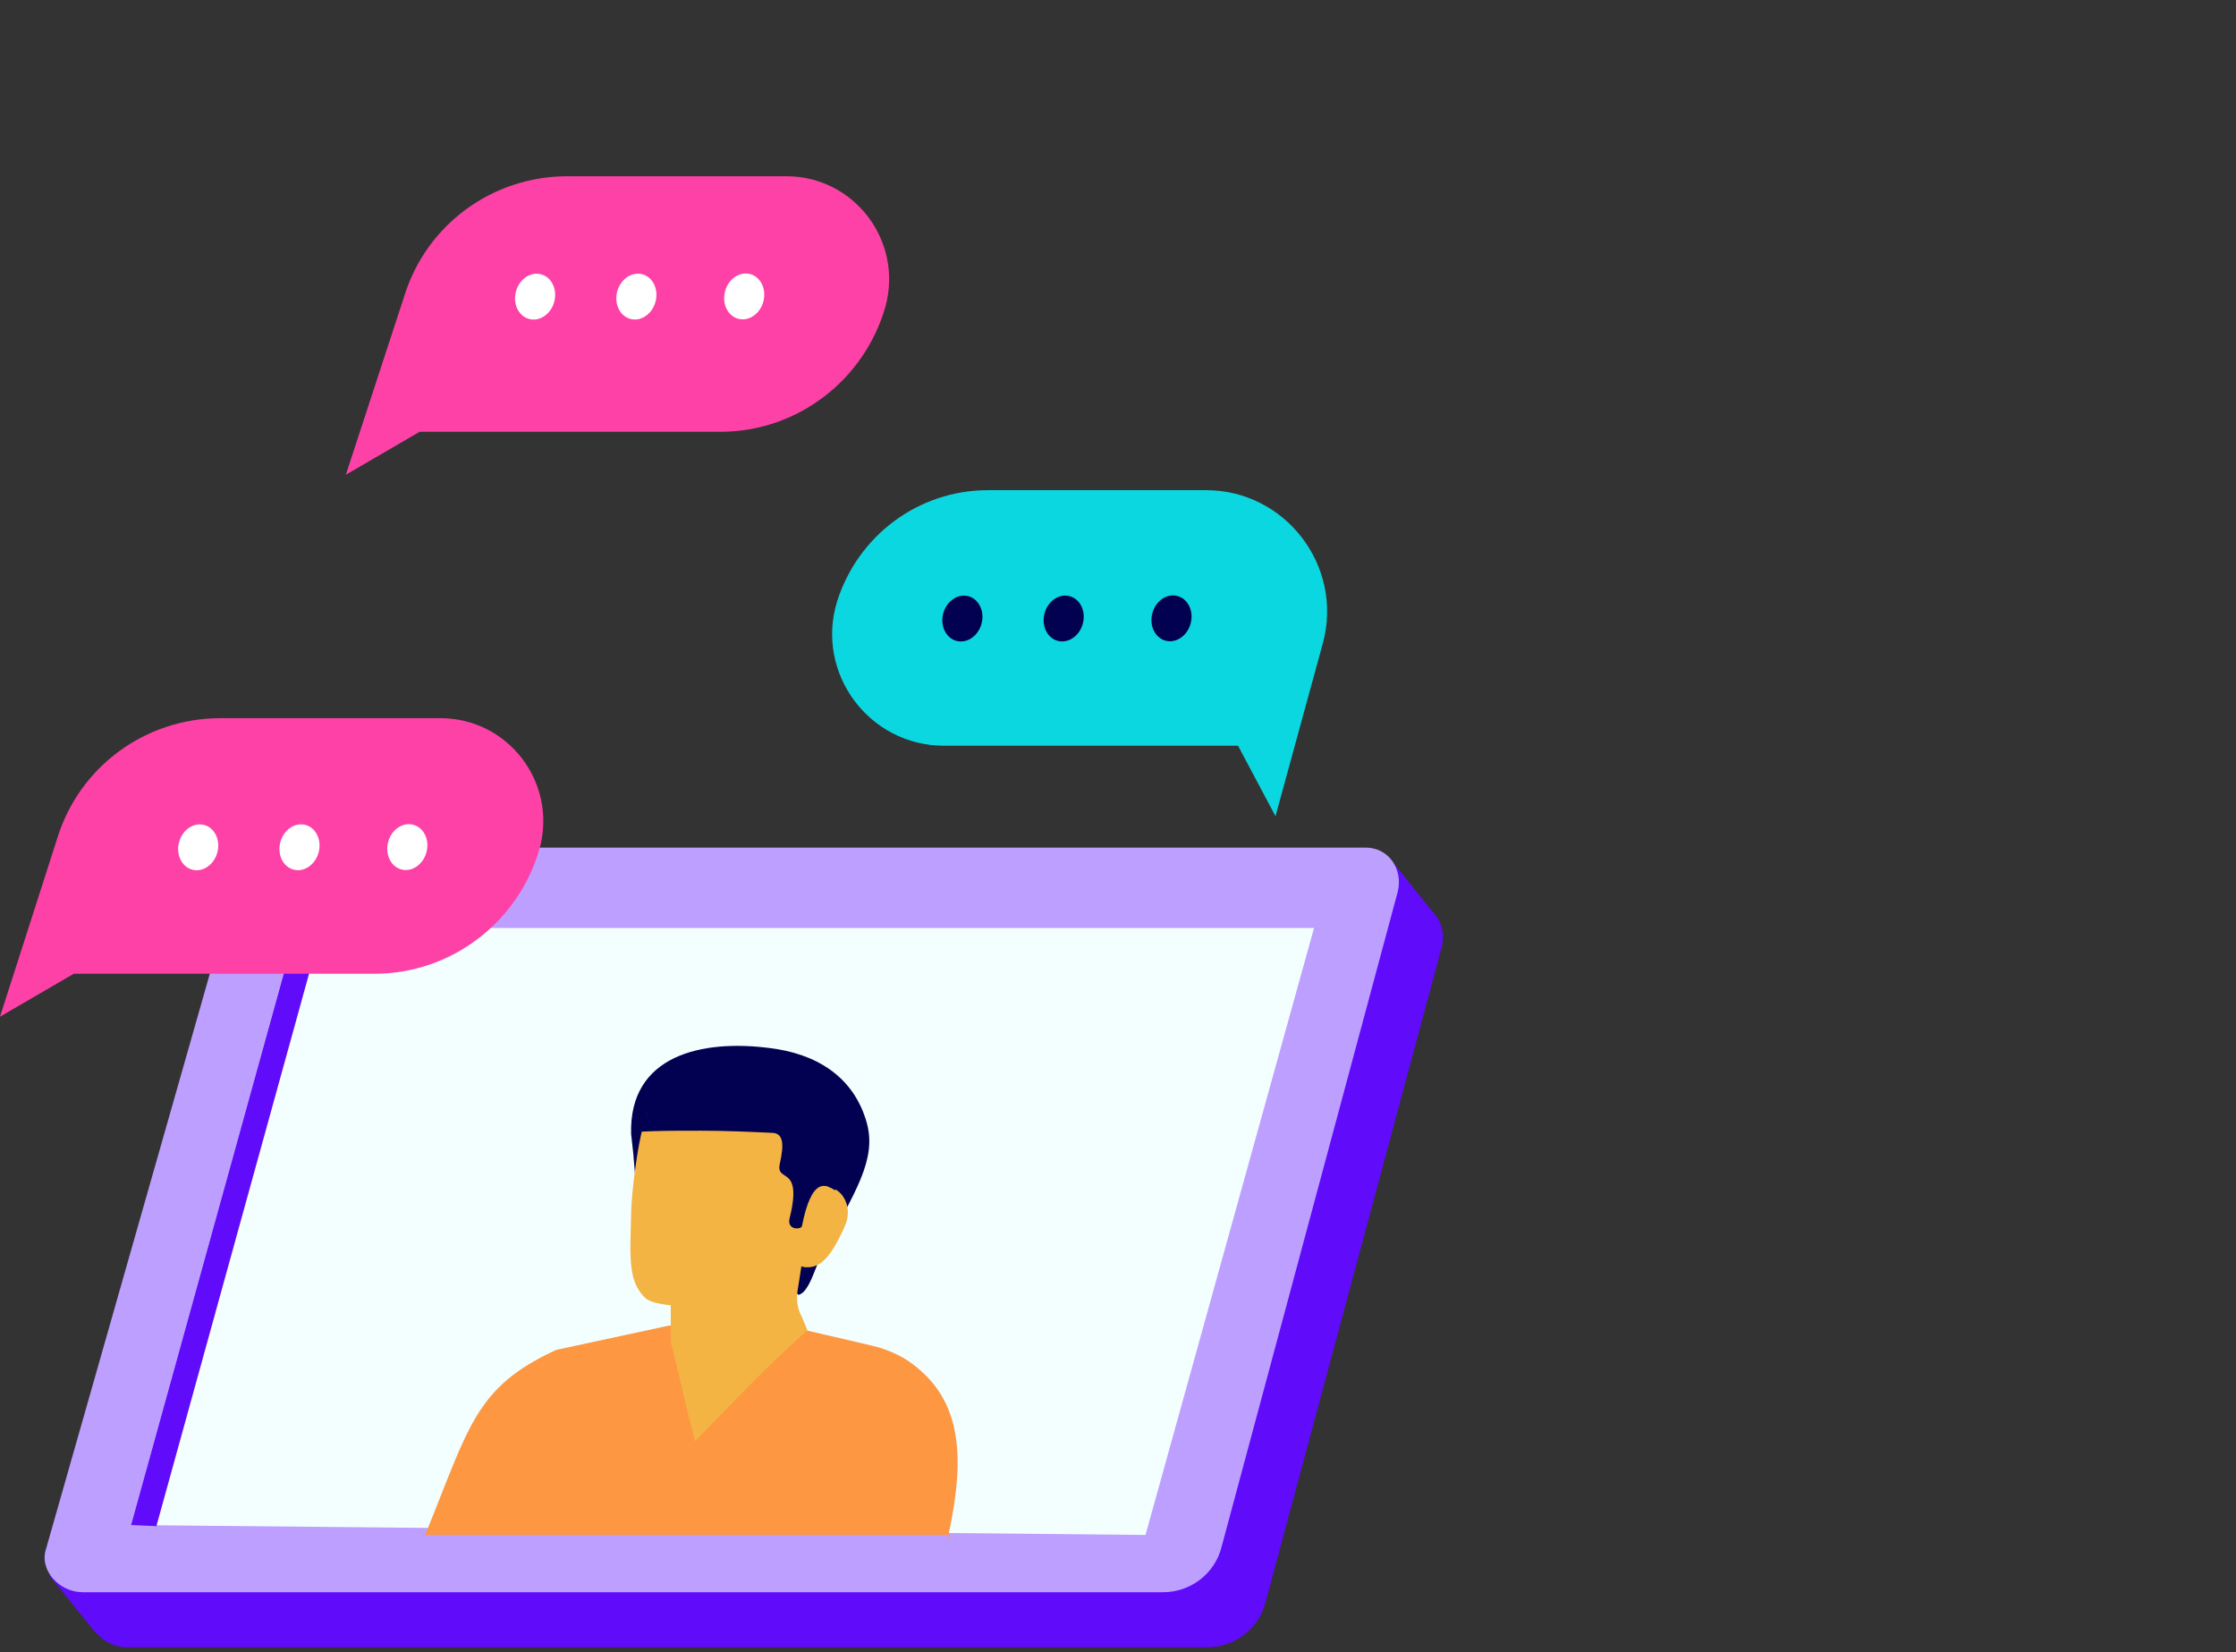
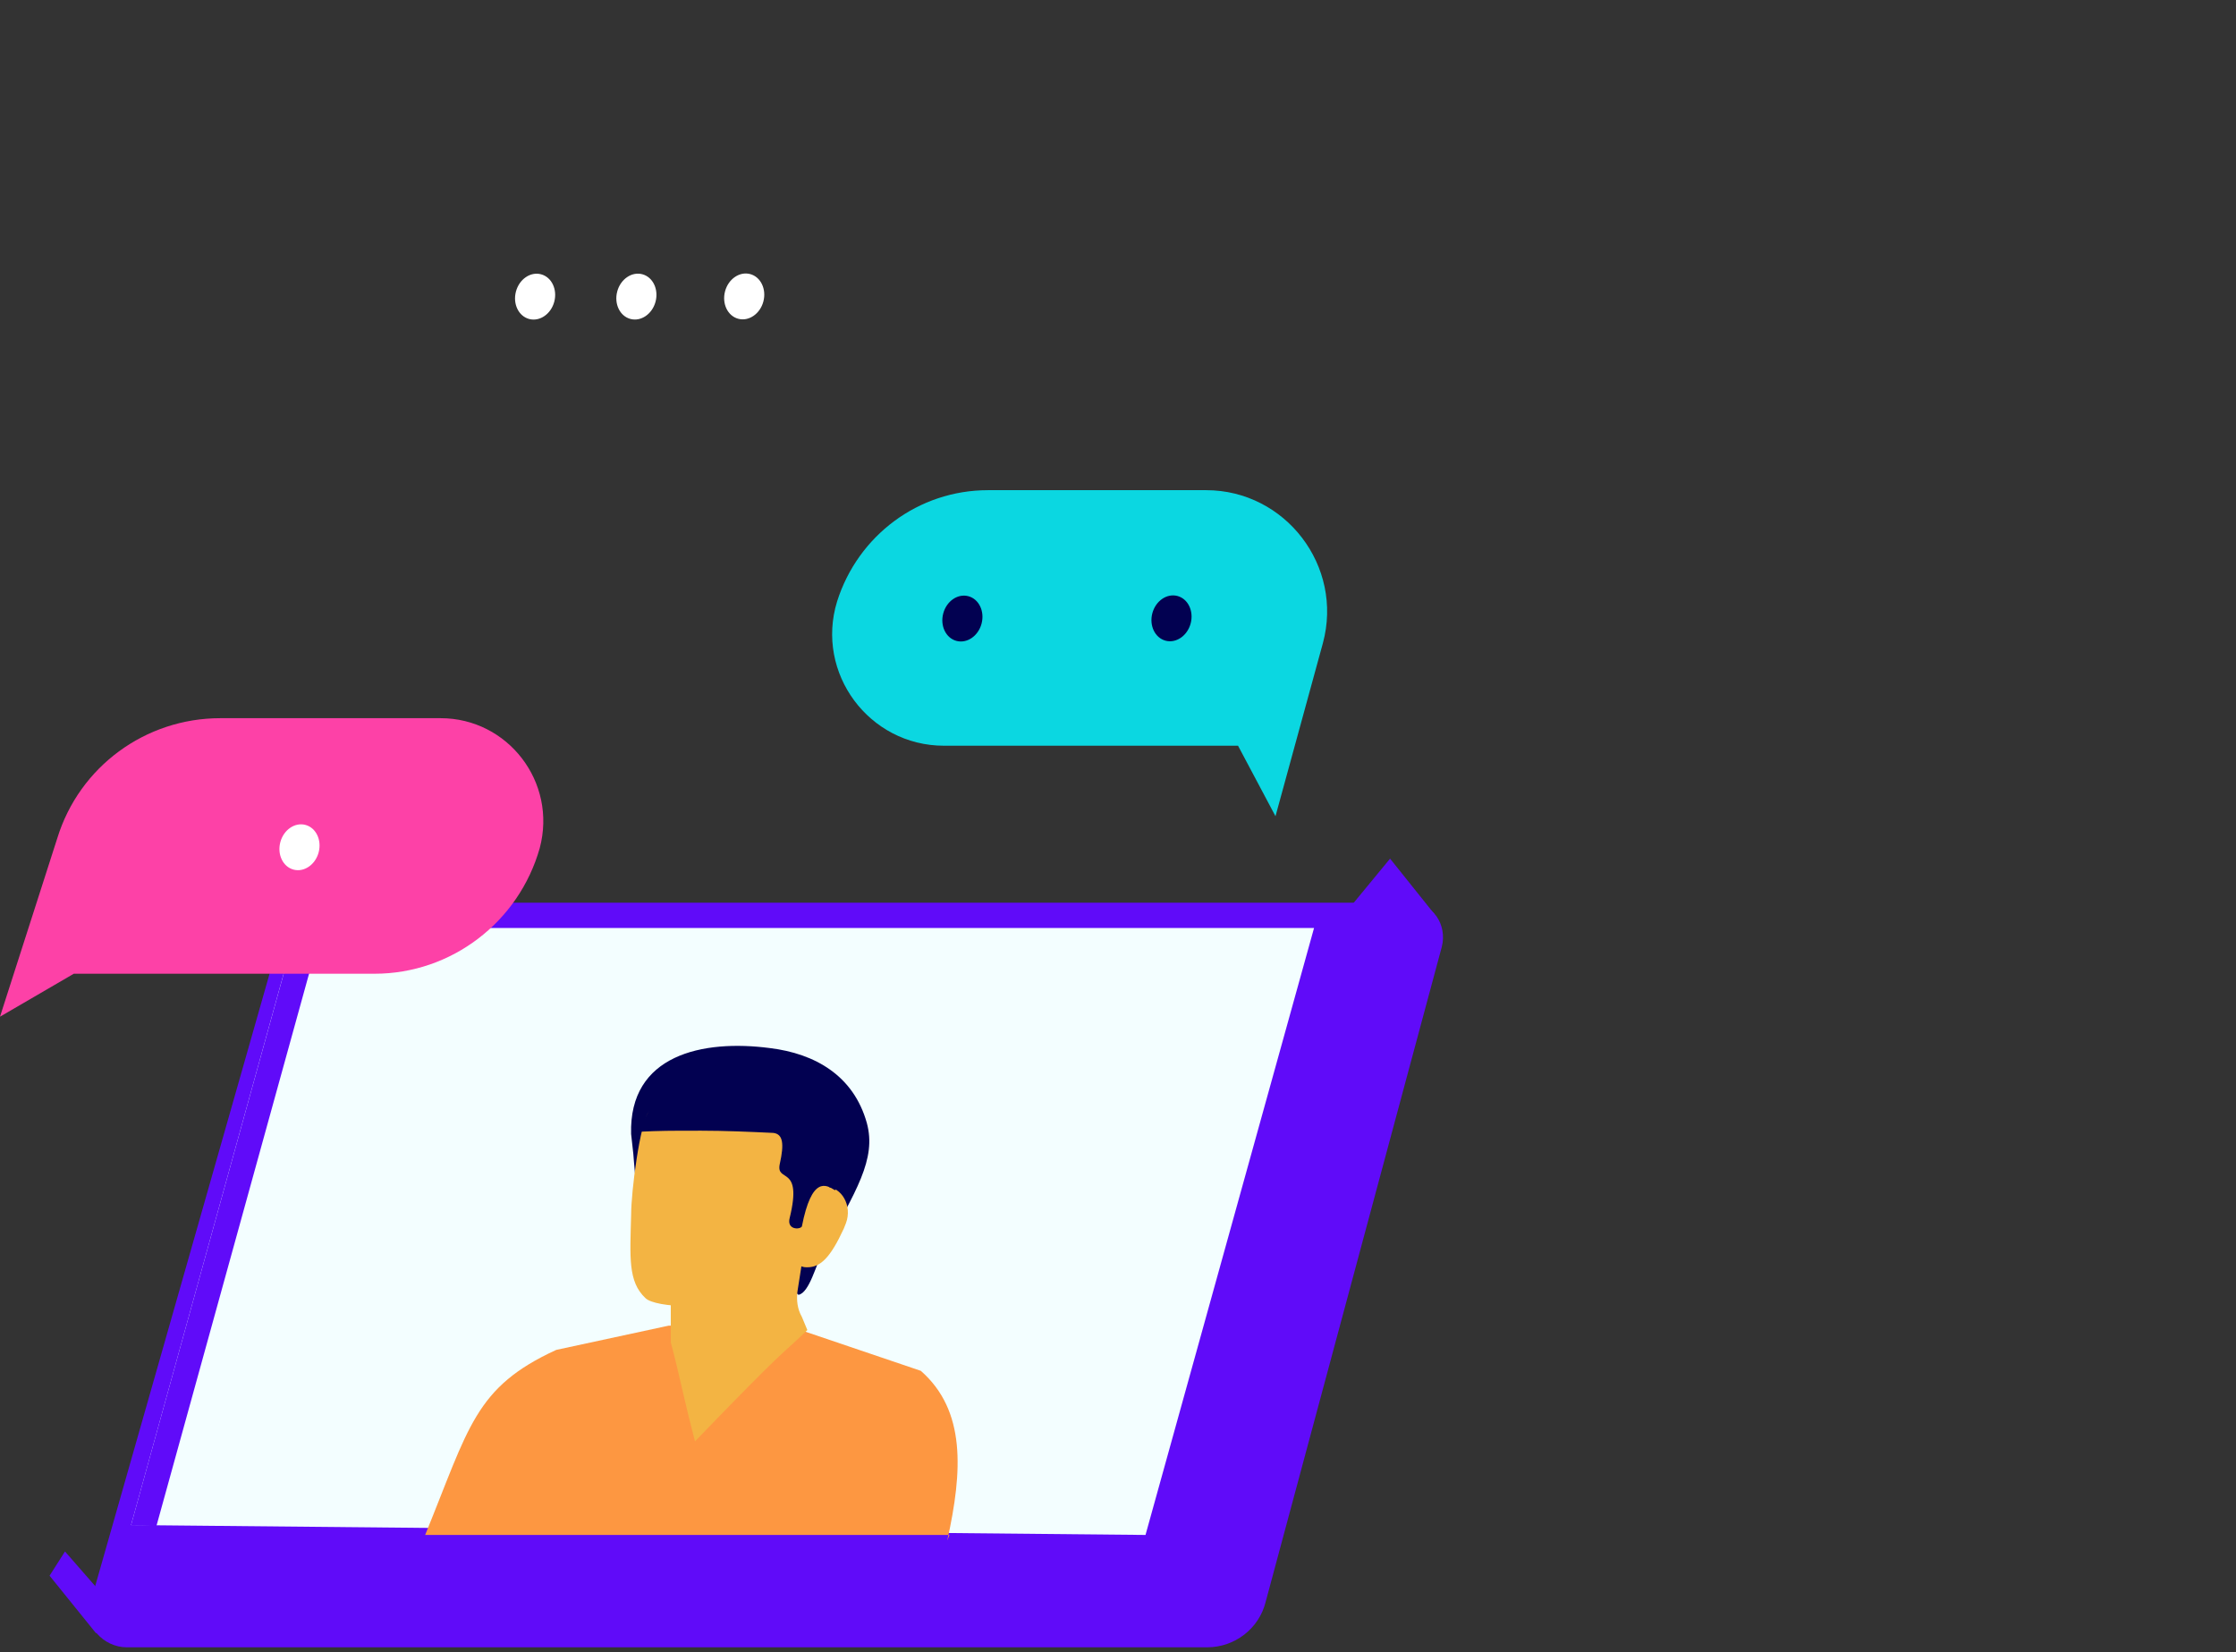
<svg xmlns="http://www.w3.org/2000/svg" width="203" height="150" viewBox="0 0 203 150" fill="none">
  <rect x="0" y="0" width="203" height="150" fill="#333333" stroke="none" />
  <g clip-path="url(#clip0)">
    <path d="M4.5 143.05L8.7 148.25L12.1 147.95L5.9 140.85L4.5 143.05Z" fill="#600BF9" />
    <path d="M126.2 77.95L130.2 82.95L127.9 87.55L122 83.05L126.2 77.95Z" fill="#600BF9" />
    <path d="M11.499 149.55H109.599C112.099 149.55 114.299 147.85 114.899 145.45L130.899 85.95C131.399 83.95 130.099 81.95 127.999 81.95H30.499C27.999 81.95 25.899 83.45 25.199 85.85L8.199 145.55C7.499 147.55 9.399 149.55 11.499 149.55Z" fill="#600BF9" />
-     <path d="M7.499 144.55H105.599C108.099 144.55 110.299 142.85 110.899 140.45L126.899 80.95C127.399 78.95 126.099 76.95 123.999 76.95H26.499C23.999 76.95 21.899 78.45 21.199 80.85L4.199 140.55C3.499 142.55 5.399 144.55 7.499 144.55Z" fill="#BD9FFF" />
    <path d="M11.898 138.45L103.998 139.35L119.298 84.25H26.898L11.898 138.45Z" fill="#F3FEFF" />
    <path d="M11.898 138.45L14.198 138.55L29.398 83.55H27.098L11.898 138.45Z" fill="#600BF9" />
    <path d="M72.097 117.25L72.397 115.05L59.797 110.75L59.597 110.65C57.697 109.35 57.697 107.05 57.497 104.75L57.297 102.95C57.097 95.75 63.797 94.35 69.897 95.15C73.997 95.65 77.497 97.65 78.697 101.95C79.597 105.25 77.697 108.15 74.697 113.65C74.097 114.75 73.497 117.35 72.497 117.55L72.097 117.25Z" fill="#020151" />
-     <path d="M38.599 139.35H86.199L85.999 139.85C87.399 133.55 87.699 128.05 83.599 124.45C82.299 123.25 80.799 122.55 79.099 122.15L71.799 120.45L60.699 120.35L50.499 122.55C43.099 125.95 42.599 129.55 38.599 139.35Z" fill="#FD9741" />
+     <path d="M38.599 139.35H86.199L85.999 139.85C87.399 133.55 87.699 128.05 83.599 124.45L71.799 120.45L60.699 120.35L50.499 122.55C43.099 125.95 42.599 129.55 38.599 139.35Z" fill="#FD9741" />
    <path d="M73.298 120.75C70.598 123.35 71.698 121.95 63.098 130.85C61.998 126.65 61.698 124.85 60.898 121.85V111.25L73.198 112.15L72.398 117.25C72.298 118.05 72.398 118.85 72.798 119.55L73.298 120.75Z" fill="#F3B443" />
    <path d="M66.5 117.65C69.7 114.45 73.1 113.75 74.6 109.65L76.1 105.45C77.7 100.95 74 96.35 68.7 96.35C64.9 96.35 61.1 98.15 58.9 100.95C58.1 101.95 57.3 108.15 57.3 110.25C57.2 114.15 57 116.35 58.6 117.85C59.5 118.75 65.2 118.95 66.5 117.65Z" fill="#F3B443" />
    <path d="M73.2 115.05H73.3C74.5 115.05 75.4 114.15 76.6 111.55L76.8 111.05C77.4 109.45 76.4 107.75 75 107.75C73.8 107.75 72.7 108.65 72.4 110.05L72 111.25C71.4 113.85 72.2 115.05 73.2 115.05Z" fill="#F3B443" />
    <path d="M57.898 102.75C60.098 102.65 60.598 102.65 63.698 102.65C65.798 102.65 68.098 102.75 70.198 102.85C71.098 102.95 71.198 103.85 70.798 105.65C70.398 107.45 72.898 105.65 71.698 110.55C71.398 111.65 72.598 111.65 72.798 111.35C73.698 106.75 74.998 107.55 75.798 108.05C76.398 107.55 77.898 107.05 78.098 106.35C78.398 105.35 76.998 105.35 77.198 104.35C77.298 103.75 77.498 102.35 77.298 101.75C76.998 101.05 76.898 100.55 76.198 99.95C75.098 99.05 73.298 96.55 71.698 96.15C68.798 95.55 63.798 97.35 60.798 97.25" fill="#020151" />
  </g>
  <path d="M0 92.3L6.7 88.4H34C41 88.4 47.1 83.7 49 77C50.6 71 46.1 65.2 40 65.2H20C13.2 65.2 7.2 69.6 5.2 76.1L0 92.3Z" fill="#FD41A7" />
  <path d="M85.698 67.7H112.398L115.798 74.1L120.098 58.4C121.998 51.4 116.698 44.5 109.498 44.5H89.698C83.398 44.5 77.898 48.6 75.998 54.6C73.998 61.1 78.898 67.7 85.698 67.7Z" fill="#0BD7E1" />
-   <path d="M31.398 43.1L38.098 39.2H65.398C72.398 39.2 78.498 34.5 80.398 27.8C81.998 21.8 77.498 16 71.398 16H51.498C44.698 16 38.698 20.4 36.698 26.9L31.398 43.1Z" fill="#FD41A7" />
  <path d="M89.113 56.618C89.411 55.497 88.874 54.381 87.913 54.126C86.952 53.87 85.932 54.571 85.634 55.692C85.335 56.813 85.873 57.929 86.833 58.184C87.794 58.44 88.814 57.739 89.113 56.618Z" fill="#020151" />
-   <path d="M98.308 56.614C98.606 55.493 98.069 54.377 97.108 54.122C96.148 53.866 95.127 54.568 94.829 55.688C94.531 56.809 95.068 57.925 96.029 58.181C96.989 58.436 98.01 57.735 98.308 56.614Z" fill="#020151" />
  <path d="M108.097 56.598C108.395 55.477 107.858 54.362 106.897 54.106C105.937 53.85 104.916 54.552 104.618 55.673C104.32 56.794 104.857 57.909 105.818 58.165C106.778 58.42 107.799 57.719 108.097 56.598Z" fill="#020151" />
-   <path d="M19.734 77.385C20.032 76.264 19.495 75.149 18.534 74.893C17.573 74.638 16.553 75.339 16.255 76.46C15.957 77.581 16.494 78.697 17.454 78.952C18.415 79.208 19.436 78.506 19.734 77.385Z" fill="white" />
  <path d="M28.929 77.382C29.227 76.261 28.69 75.145 27.73 74.889C26.769 74.634 25.748 75.335 25.45 76.456C25.152 77.577 25.689 78.692 26.65 78.948C27.61 79.204 28.631 78.502 28.929 77.382Z" fill="white" />
-   <path d="M38.718 77.366C39.016 76.245 38.479 75.129 37.519 74.874C36.558 74.618 35.537 75.32 35.239 76.44C34.941 77.561 35.478 78.677 36.439 78.933C37.399 79.188 38.42 78.487 38.718 77.366Z" fill="white" />
  <path d="M50.32 27.393C50.618 26.272 50.081 25.157 49.12 24.901C48.159 24.645 47.139 25.347 46.841 26.468C46.542 27.588 47.08 28.704 48.04 28.96C49.001 29.215 50.022 28.514 50.32 27.393Z" fill="white" />
  <path d="M59.515 27.389C59.813 26.268 59.276 25.153 58.315 24.897C57.355 24.642 56.334 25.343 56.036 26.464C55.738 27.584 56.275 28.7 57.236 28.956C58.196 29.212 59.217 28.51 59.515 27.389Z" fill="white" />
  <path d="M69.304 27.374C69.602 26.253 69.065 25.137 68.105 24.881C67.144 24.626 66.123 25.327 65.825 26.448C65.527 27.569 66.064 28.685 67.025 28.94C67.985 29.196 69.006 28.494 69.304 27.374Z" fill="white" />
  <defs>
    <clipPath id="clip0">
      <rect width="127" height="72.6" fill="white" transform="translate(4 76.95)" />
    </clipPath>
  </defs>
</svg>